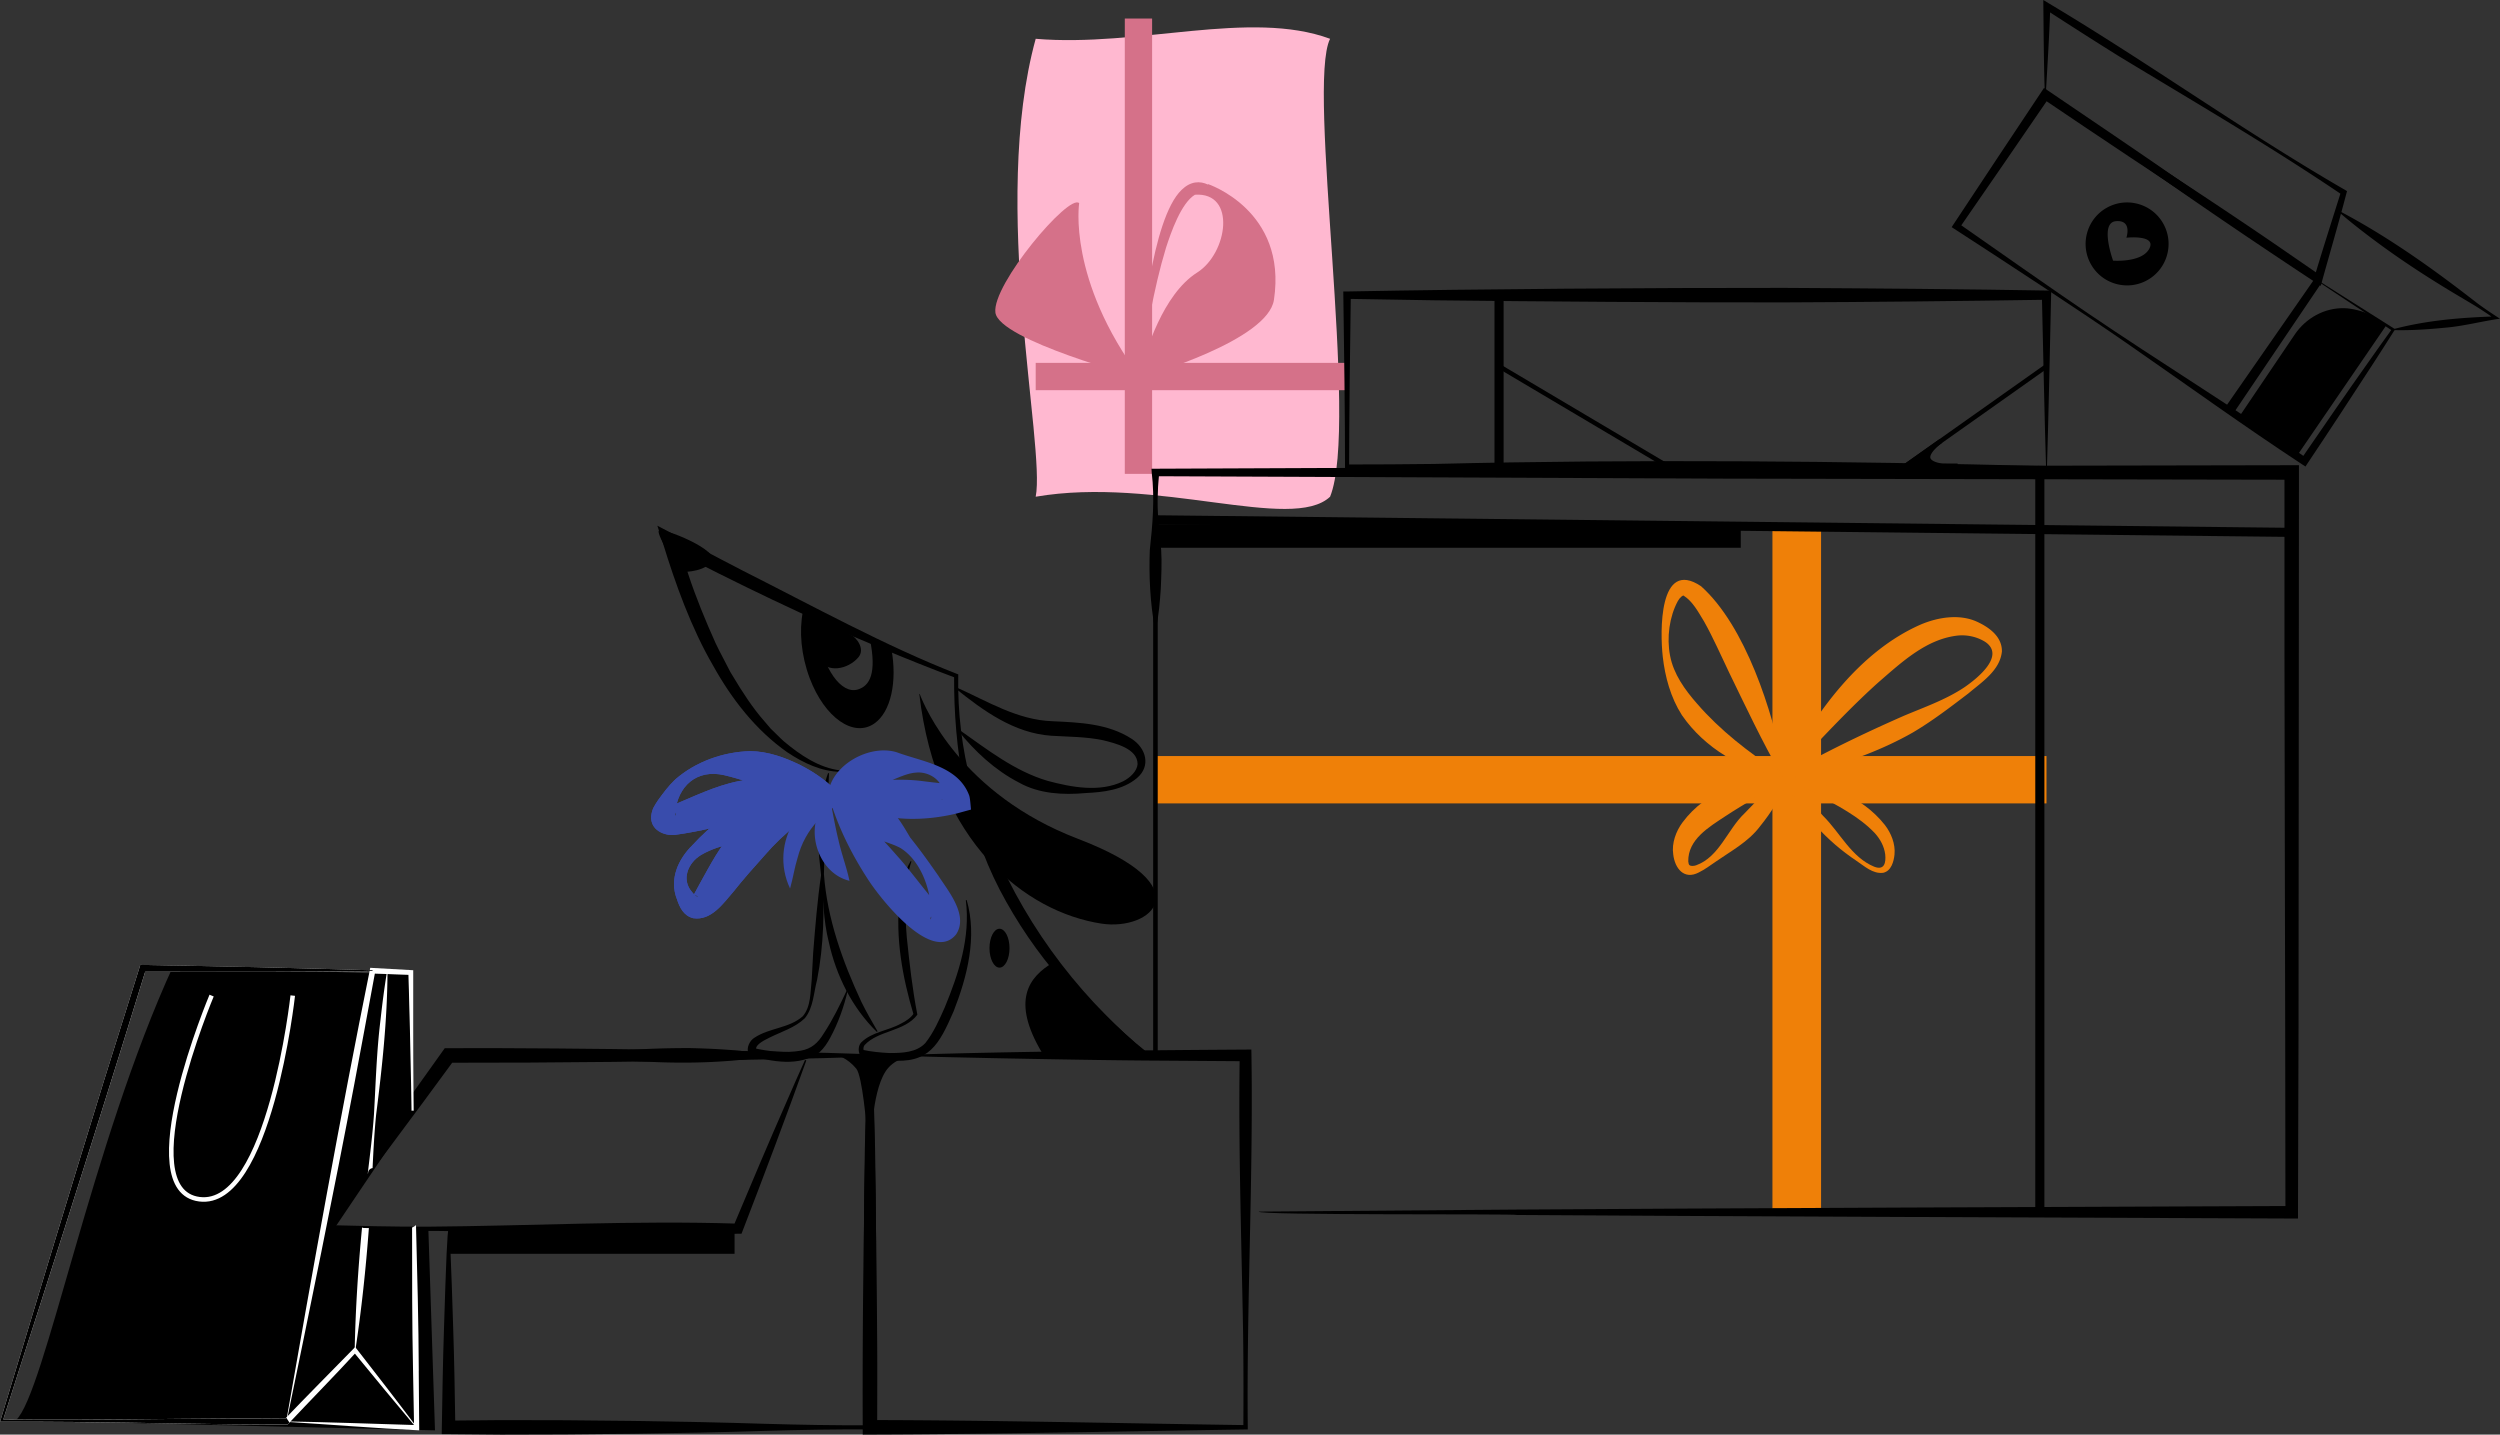
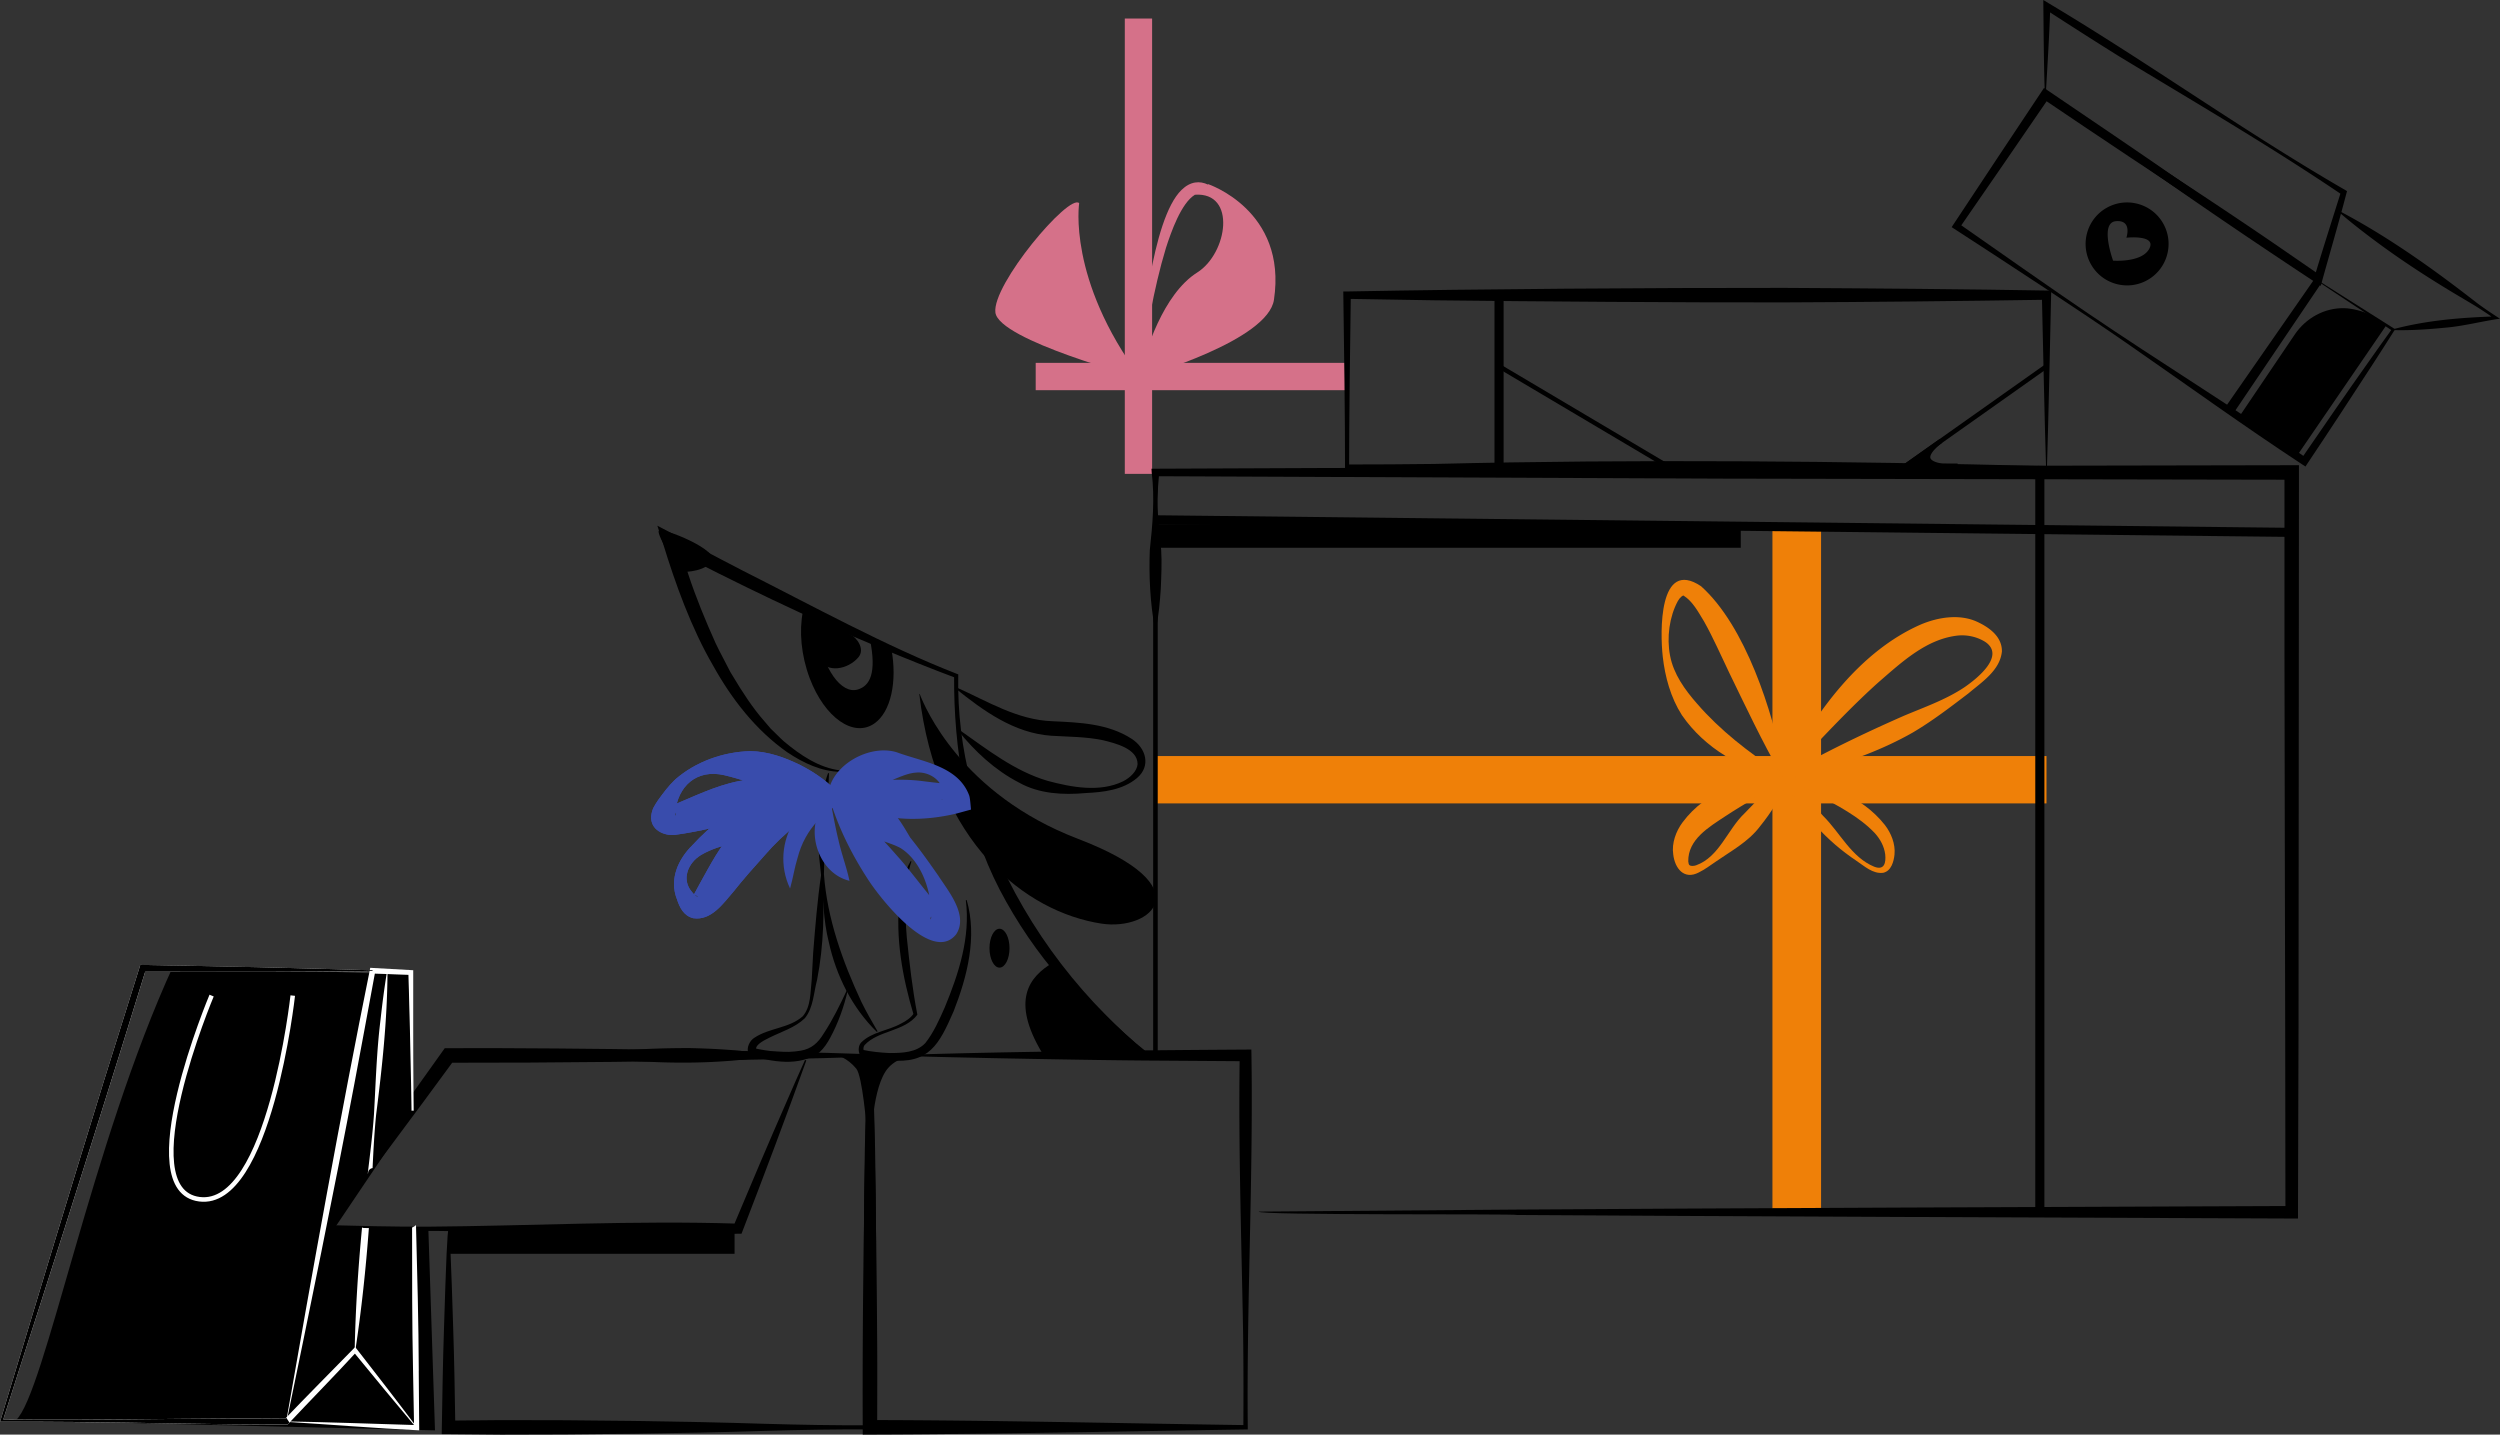
<svg xmlns="http://www.w3.org/2000/svg" id="Layer_1" data-name="Layer 1" viewBox="0 0 549.1 315.1">
  <rect x="0" y="0" width="549.1" height="315.1" fill="#333333" stroke="none" />
  <defs>
    <style>.cls-1{stroke:#d57189;stroke-width:6px}.cls-1,.cls-2,.cls-3,.cls-4{stroke-miterlimit:10}.cls-1,.cls-3,.cls-4{fill:none}.cls-2,.cls-3,.cls-4{stroke:#000}.cls-6{fill:#ef8008}.cls-7{fill:#fff}.cls-9{fill:#d57189}.cls-10{fill:#394cac}.cls-3{stroke-width:2px}</style>
  </defs>
-   <path d="M292.14 109.1c-8.38 7.88-38.07-4.56-64.66 0 2.2-11.16-10.03-64.09 0-100.58 22.57 1.91 47.05-6.5 64.66 0-5.2 10.39 6.46 84.61 0 100.58Z" style="fill:#ffb8d0" />
  <path d="M250.05 4.07v100.01M227.48 82.7h68.47" class="cls-1" />
  <path d="M250.51 83s-31.1-8.23-31.88-14.35c-.78-6.11 16.18-26.23 18.4-24.03 0 0-2.62 16.72 13.48 38.38Z" class="cls-9" />
  <path d="M265.25 40.4s.04.06.12.17c-1.82-.9-3.9-.77-5.86 1.15-6.56 6.35-8.93 31.82-9.46 41.26 0 0 .06 0 .13.01.06 0 .13.01.13.01v-.05c2.08-.59 28.17-8.23 29.5-17.1 2.96-19.71-14.57-25.45-14.57-25.45Zm-2.29 19.45c-7.58 4.78-11.38 17.57-12.45 21.77.62-4.37 1.33-8.72 2.18-13.04.93-4.75 1.99-9.5 3.4-14.13 1.1-3.4 3.33-9.85 6.37-11.68 9.18-.62 7.17 12.87.5 17.08Z" class="cls-9" />
  <path d="M389.3 115.55h10.68v150.71H389.3z" class="cls-6" />
  <path d="M253.78 166.06h195.71v10.4H253.78z" class="cls-6" />
  <path d="M391.94 170.81c-.2.13-.46.02-.68 0-8.56-1.68-16.86-6.46-21.85-13.74-2.49-3.89-3.7-8.44-4.2-12.82-.6-5.35-.93-21.72 8.4-15.5 9.74 8.69 15.79 27.59 18.15 40.18.02.17.17 1.02.19 1.22.03.2.1.48 0 .67Zm-.35-.36c-.11-.03-.16.12-.16.08-.05-.09-.25-.43-.31-.53-4.12-7.19-7.68-14.77-11.29-22.19-1.83-3.8-3.51-7.68-5.52-11.26-1.34-2.2-2.52-4.45-4.5-5.71-.13-.18-.84.37-1.28 1.16-1.88 3.45-2.48 8.06-1.72 11.99.76 4.07 3.28 7.54 5.94 10.57 5.08 5.87 11.28 10.63 17.75 14.92.27.18.9.61 1.18.79l.08.06c0-.01-.17.02-.18.11Z" class="cls-6" />
  <path d="M391.96 170.48s-.07-.1-.14-.11c-.07-.01-.12.01-.09 0 .04-.02.12-.07.15-.09l.2-.12.41-.24c8.33-4.71 16.97-8.88 25.72-12.72 4.51-1.9 9.22-3.54 13.29-6.27 2.83-1.95 8.99-6.9 4.56-9.93-1.76-1.11-3.94-1.61-6.02-1.41-6.87.74-12.24 5.75-17.42 10.24-5.24 4.68-10.66 10.38-15.52 15.52-1.31 1.4-3.49 3.72-4.8 5.09l-.16.17c-.02 0-.08.1-.06.04.01-.05-.05-.15-.12-.16Zm-.39.31c-.1-.21.09-.52.18-.72.1-.25.48-1.02.6-1.28 6.5-12.46 16.25-25.82 29.55-31.63 3.71-1.57 8.44-2.38 12.34-.6 2.62 1.21 5.51 3.23 5.46 6.52-.41 4.17-4.42 6.73-7.27 9.15-4 3.05-8.03 6.15-12.37 8.7-6.54 3.71-13.65 6.3-20.86 8.33-2.34.65-4.72 1.2-7.12 1.59l-.12.02h-.06c.01 0-.05.02-.14.02a.29.29 0 0 1-.2-.09Z" class="cls-6" />
  <path d="M392.75 170.49c.1.17-.02.29-.05.42-1.32 3.91-3.59 7.45-6.17 10.64-2.55 3.38-6.39 5.4-9.78 7.77-1.16.79-2.26 1.63-3.62 2.3-3.24 1.71-5.27-.89-5.62-3.95-.38-2.49.62-5.13 2.04-7.04 5.23-7.05 14.02-9.88 22.39-10.25h.5c.11-.02.26.05.3.11Zm-.41.28c0 .07.11.15.18.14.06 0-.02.02-.02.03-.06.04-.26.18-.33.22-4.28 2.78-8.96 5.31-13.16 8.08-3.72 2.46-8.28 5.13-8.2 9.97.07.46.09.71.32.85.24.18.83.18 1.39 0 5.15-1.86 6.9-7.89 10.67-11.44 2.76-2.93 5.69-5.8 9.04-8.07l.06-.04.03-.02c-.03.05-.06.22.02.27Z" class="cls-6" />
  <path d="M391.89 170.72c.06-.03.02-.18.02-.15.04.03.13.11.17.15 2.98 2.64 5.69 5.57 8.37 8.5 3.71 3.68 6.19 9.1 11.22 11.15 2.22.85 2.59-.89 2.4-2.7-.23-1.77-1.06-3.31-2.27-4.67-3.49-3.69-8.33-6.12-12.84-8.57-1.66-.84-4.68-2.37-6.33-3.18-.18-.09-.61-.31-.8-.41 0 0-.06-.02-.03-.02s.09-.05.08-.09Zm-.25-.17c.1-.09.29-.05.42-.04.14 0 .62.07.77.09 7.86 1.32 16.05 4.11 21.18 10.62 1.36 1.77 2.32 4.13 2.1 6.45-.16 1.55-.7 3.63-2.48 4.03-2.28.3-4.16-1.49-5.88-2.63-6.59-4.4-12-10.37-15.66-17.41-.04-.09-.3-.59-.34-.7-.06-.16-.19-.29-.12-.41Z" class="cls-6" />
  <path d="m253.78 114.17 249.55 2.76" class="cls-3" />
  <path d="M253.63 137.91c-1.02-5.57-1.3-11.44-1.09-17.07.62-5.66 1.11-11.39.42-17.07l-.05-.82h.88l124.78-.53 124.78-.24h1.59c-.02 27.84-.06 96.45-.09 123.45l-.12 40.62v1.39h-1.38c-37.82-.14-133.66-.52-170.16-.78 0-.3-57.31.12-56.72-.74l56.72-.45c36.12-.26 132.85-.65 170.16-.78l-1.38 1.38c-.01-45.33-.29-116.63-.21-162.49l1.59 1.59-124.78-.24-124.78-.53.82-.82c-.09 1.42-.29 2.84-.29 4.27-.27 4.26.35 8.57.72 12.8.18 2.42.02 6.06-.09 8.53-.19 2.84-.45 5.69-1 8.53h-.3Z" />
  <path d="M253.78 231.09V115.63" class="cls-4" />
  <path d="M448.03 104.92v161.34" class="cls-3" />
  <path d="M253.78 115.63h128.06v4.18H253.78z" class="cls-2" />
  <path d="M329.25 64.1v38.08" class="cls-3" />
  <path d="M449.6 102.58c-44.33 1.14-90.09 1.53-134.47.47-6.58-.09-13.14-.11-19.71-.12v-.45c.02-9.39-.22-28.27-.37-37.65l-.01-.81h.83c29.1-.56 66.84-.81 96.02-.79 18.96.1 39.78.27 58.64.6-.21 9.92-.62 28.84-.93 38.75Zm-.21-.21c-.31-9.36-.69-28.19-.91-37.54l1.01 1.01c-18.46.29-39.03.51-57.61.58-21.44.04-55.38-.2-76.81-.46l-19.2-.32.82-.82c-.14 9.38-.38 28.27-.37 37.65l-.45-.45c6.39 0 12.77-.04 19.15-.12 44.32-1.08 90.01-.63 134.37.47Z" />
  <path d="m329.25 80.44 37.11 22M449.49 80.44l-30.92 21.87" class="cls-4" />
  <path d="M426.32 96.83s-4.04 2.83-2.51 4.42 6.16 1.06 6.16 1.06h-11.4l7.75-5.48Z" class="cls-2" />
  <path d="m509.24 61.66 16.57 10.49.26.16c-1.62 2.54-3.22 5.09-4.87 7.61-4.61 7.09-9.68 14.87-14.37 21.85l-.46.7-.72-.47c-12.85-8.44-25.31-17.45-37.94-26.21-11.05-7.68-27.64-18.5-39.05-25.9 5.3-8.01 14.94-22.6 20.29-30.58 9.2 6.28 21.76 14.69 30.75 21.01 9.65 6.67 20.08 14.04 29.55 20.89l-.11.17c-7.36-4.65-15.51-9.87-22.85-14.65-11.72-7.67-25.96-17.16-37.64-25.07l1.46-.28c-4.88 7.19-14.83 21.58-19.76 28.73l-.2-1.06c6.33 4.44 22.22 15.57 28.4 19.73 15.89 10.79 32.27 20.86 48.05 31.82l-1.18.23c4.75-6.91 10.02-14.61 14.91-21.49 1.66-2.39 3.37-4.74 5.06-7.1l.09.43-16.34-10.84.11-.17Z" />
  <path d="m509.86 62.18-.51-1.02-.63-.42-19.9 28.63 1.84 1.24 19.2-28.43zM521.01 69.28c-2.14-1-4.41-1.54-6.06-1.59-4.39-.12-8.5 2.17-10.95 5.81l-12.22 18.09 12.73 8.52 19.65-28.71-3.16-2.13Z" />
  <path d="M449.14 20.83c-.25-6.1-.28-14.67-.35-20.83l1.17.71c22.05 13.15 42.91 28.18 65.15 41.03l.39.24-.13.47c-1.57 6.08-3.96 14.23-5.64 20.34l-1.08-.72a1510.306 1510.306 0 0 1-59.52-41.24Zm.18-.09c15.41 9.66 30.54 19.48 45.58 29.63 4.96 3.35 9.87 6.77 14.81 10.16l-1.42.51c1.66-5.63 4.16-13.42 5.89-18.94l.27.71c-15.95-10.8-32.59-20.48-49.05-30.46-5.44-3.39-10.84-6.86-16.23-10.34l1.16-.63c-.18 5.66-.66 13.78-1 19.37Z" />
  <path d="M525.63 72.31c7.39-1.97 14.94-2.56 22.53-2.82l-.15.59a84.25 84.25 0 0 0-4.35-2.9l-4.5-2.68c-5.98-3.58-11.82-7.39-17.42-11.55-2.8-2.08-5.55-4.23-8.2-6.52l.11-.17c10.81 5.66 20.81 12.82 30.42 20.31 1.63 1.21 3.32 2.34 5.02 3.43-4.04.56-8.01 1.65-12.08 1.98-3.77.36-7.55.63-11.37.52l-.02-.2ZM469.71 44.82c-4.84-1.39-9.88 1.4-11.27 6.24s1.4 9.88 6.24 11.27c4.84 1.39 9.88-1.4 11.27-6.24s-1.4-9.88-6.24-11.27Zm2.37 9.79c-1.64 3.13-7.96 2.64-7.96 2.64s-3.05-8.35.62-8.67c3.66-.32 2.3 3.63 2.3 3.63s6.68-.73 5.04 2.4ZM199.5 231.66c24.35-.74 50.91-.98 75.35-1.14.47 27.66-1.06 55.31-.79 82.97v.48h-.49c-27.08.41-55.33 1.03-82.49 1.11l-1.59.01v-1.6c-.06-13.17.03-27.62.23-40.84.18-13.62.41-27.23.85-40.84l.02-.53c3.63.12 7.25.22 10.88.38v.3c-3.46.15-6.93.25-10.39.36l.51-.51c.25 6.81.34 13.61.52 20.42.25 13.18.47 27.61.54 40.84.07 6.81.02 13.61.02 20.42l-1.59-1.59c27.18.05 55.39.72 82.49 1.11l-.48.48c.04-6.81.04-13.61-.05-20.42-.35-20.42-1.06-40.83-.75-61.26l1.28 1.28-18.52-.13c-10.94-.05-26.26-.34-37.04-.55-6.17-.14-12.35-.25-18.52-.45v-.3ZM98.53 231.66c5.86-1.03 11.77-1.36 17.69-1.1 2.95.19 5.9.68 8.84.76 2.95.1 5.9-.05 8.84-.34 5.89-.58 11.78-.79 17.69-.78 5.9.14 11.79.49 17.69 1.45v.3c-8.83 1.39-17.65 1.69-26.53 1.27-5.89-.1-11.79-1.17-17.69-.93-5.88.42-11.77 1.24-17.69.68-2.95-.19-5.9-.44-8.84-1.01v-.3Z" />
  <path d="M185.59 231.66c1.97-.13 3.94-.23 5.91-.31l.02.46c.66 13.61.86 27.22.9 40.84.04 13.41-.86 27.45-.88 40.84v.47h-.46c-7.71-.05-15.42.1-23.14.32-17.54.57-40.26.83-57.84.81l-11.57-.11-1.51-.01c.13-7.76.24-15.52.5-23.28.9-28.88 1.12-28.79 2.02 0 .24 7.27.36 14.54.47 21.81l-1.48-1.48 11.57-.11c17.6-.04 40.29.25 57.84.81 7.71.22 15.42.37 23.14.32l-.46.46c0-13.39-.93-27.44-.88-40.84.04-13.62.24-27.23.9-40.84l.44.44c-1.83-.07-3.66-.18-5.49-.29v-.3Z" />
  <path d="M177.11 232.9c-4.42 12.33-9.27 25.18-13.98 37.39l-.27.69h-.78c-7.59.15-15.18.24-22.77.23-22.77-.25-45.53-1.47-68.31-.52l-1.58.04.91-1.34c8.56-12.64 18.48-26.81 27.36-39.17 16.34-.06 32.68.12 49.01.35 8.03.08 16.07.26 24.1.43 8.03.15 16.07.4 24.1.67v.3c-8.03.27-16.07.52-24.1.67-24.1.51-48.2.81-72.3.78l1.3-.66c-8.81 12.04-19 25.77-28.15 37.6l-.66-1.3c7.59.19 15.18.39 22.77.37 22.77-.17 45.53-1.4 68.31-.67l-1.04.7c3.73-8.86 7.86-18.68 11.76-27.53 1.32-3.05 2.66-6.1 4.03-9.13l.28.11Z" />
  <path d="M183.86 231.81s2.17.45 4.21 2.9c1.36 1.64 2.27 12.96 2.27 12.96l.73-15.86h-7.22M191.4 250.38s.15-11.84 3.7-15.84c2.39-2.7 6.37-2.73 6.37-2.73h-10.39l.32 18.57ZM98.53 269.87h62.81v5.52H98.53zM210.63 160.25c6.18 4.35 12.23 9.13 19.48 11.26 5.24 1.41 11.47 2.58 16.56.1 1.61-.82 3.07-2.25 3.19-3.78 0-3.41-4.89-4.58-7.66-5.26-3.78-.77-7.36-.73-11.3-.97-8.18-.57-14.92-5.49-21.02-10.38l.15-.26c6.93 3.1 13.44 7.19 21.14 7.45 5.93.28 12.21.5 17.38 3.86 3.16 2.02 4.31 5.97 1.18 8.62-3.14 2.64-7.38 3.11-11.3 3.3-4.93.45-10.19.18-14.61-2.3-5.26-2.71-9.73-6.86-13.38-11.43l.21-.22Z" />
  <path d="M251.58 231.21c-13.62-8.71-24.53-21.5-32-35.79-7.47-14.42-10.12-30.9-10.02-46.99l.3.44c-5.45-2.04-10.84-4.21-16.21-6.44-16.12-6.67-31.79-14.3-47.28-22.32l2.28-1.86 2.5 7.81c1.64 5.02 3.85 10.38 6.02 15.2.98 2.09 2.22 4.28 3.25 6.35l.53.87c2.01 3.38 4.38 7.05 6.98 9.98l1.32 1.55c.88.82 2.03 2.04 2.92 2.82 3.56 2.99 7.74 5.85 12.47 6.39v.3c-4.25-.04-8.25-1.97-11.72-4.29-6.91-4.84-12.23-11.72-16.29-19.03-4.79-8.23-8.29-17.95-11.07-27.05l-1.18-3.69c6.26 3.29 12.56 6.68 18.84 9.92 15.04 7.58 31.32 16.54 46.94 22.62l.31.12v.33c-.15 7.98.82 15.97 2.85 23.66 5.23 19.16 15.58 36.73 29.55 50.82 2.77 2.86 5.73 5.55 8.86 8.04l-.17.25Z" />
  <path d="M191.08 140.45c1.49 7.38 0 10.21-2.7 11-3.63 1.06-7.59-4.54-8.85-12.51-.2-1.27-.31-2.51-.35-3.73-.98-.22-1.93-.52-2.83-.9-.85 4.24-.41 9.59 1.49 14.64 3.28 8.69 9.64 13.14 14.21 9.95 3.66-2.56 5.03-9.25 3.75-16.28-1.48-.75-3.53-1.05-4.72-2.17Z" />
-   <path d="M186.78 139.36c1.28.57 3.34 3.16 1.75 5.02-2.24 2.63-6.9 3.66-8.87.25s-2.23-8.48-.12-9.7l7.23 4.43ZM182.08 169.83c-.16 5.27-1.07 17.09-1.11 22.17.71 9.77 4.11 19.22 8.22 28.04 1.07 2.2 2.31 4.32 3.56 6.48l-.16.13c-5.4-5.26-8.94-12.37-10.55-19.72-1.24-4.87-1.24-9.92-1.72-14.88-.58-4.95-1.02-9.99-.17-14.95.37-2.47.86-4.93 1.73-7.3l.2.04Z" />
+   <path d="M186.78 139.36c1.28.57 3.34 3.16 1.75 5.02-2.24 2.63-6.9 3.66-8.87.25s-2.23-8.48-.12-9.7l7.23 4.43M182.08 169.83c-.16 5.27-1.07 17.09-1.11 22.17.71 9.77 4.11 19.22 8.22 28.04 1.07 2.2 2.31 4.32 3.56 6.48l-.16.13c-5.4-5.26-8.94-12.37-10.55-19.72-1.24-4.87-1.24-9.92-1.72-14.88-.58-4.95-1.02-9.99-.17-14.95.37-2.47.86-4.93 1.73-7.3l.2.04Z" />
  <path d="M180.58 192.01c.54 7.76.38 15.58-1.12 23.22-.75 2.79-.79 6.09-2.68 8.41-2.15 2.08-5.16 2.96-7.72 4.24-.84.41-1.69.84-2.31 1.36-.54.48-.84.86-.6 1.55l-.63-.59c3.36.76 6.97 1.15 10.36.57 2.36-.41 3.77-1.69 5.02-3.74 1.99-3.02 3.57-6.26 5.11-9.55l.19.06c-.83 3.59-2.08 7.11-3.84 10.37-.61 1.14-1.37 2.3-2.34 3.19-4.49 3.33-10.49 2.05-15.47.75l-.16-.46c-.52-1.22.26-2.84 1.32-3.47 3.32-2.2 7.64-2.06 10.61-4.71 1.84-2.14 1.65-5.42 1.97-8.12l.31-5.77c.44-5.6.94-11.75 1.77-17.31h.2ZM200.2 189.19c-1.83 5.37-1.45 11.13-1.03 16.69.59 5.67 1.22 11.38 2.32 16.99-2.81 3.74-8.57 3.4-11.6 6.68-.3.43-.31.89-.13 1.37l-.37-.35c1.95.42 3.99.63 5.98.72 2.8 0 5.92-.11 7.87-2.19 1.81-2.28 3.06-5.11 4.25-7.8 3.07-7.41 5.69-15.44 4.64-23.57l.19-.05c2.36 8.09.13 16.81-2.87 24.45-3.17 7.24-5.35 11.66-14.18 10.74-2.21-.19-4.35-.68-6.46-1.33-.34-.8-.27-1.88.31-2.54 2.37-2.39 5.97-2.6 8.79-4.19 1.12-.55 2.19-1.28 2.81-2.25l-.05.33c-2.46-8.24-4.04-16.88-3.09-25.5.35-2.85.98-5.76 2.44-8.27l.18.09ZM201.92 152.46c0-.05.07-.08.09-.03 1.1 2.92 9.16 22.02 34.74 31.8 27.74 10.61 15.92 20.27 5.22 18.64-16.76-2.55-36.27-17.82-40.05-50.42ZM231.38 211.37c-5.54 3.23-9.25 8.46-2.59 19.72h22.87s-5.8-4.52-20.28-19.72Z" />
  <ellipse cx="219.53" cy="208.26" rx="2.2" ry="4.27" />
  <path d="M149.28 125.6s4.69.36 7.03-2.12c2.33-2.47-11.13-7.86-11.62-6.88s4.59 8.99 4.59 8.99Z" />
  <path d="M184.2 175.17c-.08.09-.02.39.11.46.08.06 0 .01.02.03h-.04c-1.78-.14-3.67-.43-5.42-.74-3.04-.53-7.14-1.46-10.16-2.12-3.31-.58-6.34-1.78-9.6-2.53-6.07-1.43-10.33 2.41-10.82 8.37-.01.31.04.64.14.51.04-.09.1-.34-.16-.88-.26-.51-.78-.83-1.01-.92-.39-.17-.18-.18.05-.3 4.85-1.98 9.7-4.45 14.99-5.49 3.74-.72 7.65-.92 11.5-.43 3.42.42 6.78 1.41 9.79 3.11.15.38.07.62.61.92Zm.75.29c-.34.19-1.16.48-1.69.43l-.17.02-1.36.2c-11.49 1.43-21.98 5.7-33.51 7.27-2.29.23-5.43-1.03-5.19-4.16.2-1.64.78-2.33 1.51-3.47 1.17-1.62 2.35-3.21 3.8-4.57 4.47-3.9 10.54-6.05 16.46-6.2 3.9.05 7.57 1.39 11 3.07 3.34 1.71 6.52 3.92 8.91 6.85l.03.04c.02.02-.03-.02.06.05.15.08.22.39.15.48Z" class="cls-10" />
  <path d="M184.97 175.27c.03.23-.2.43-.37.46l-.12.08c-4.81 2.85-10.09 4.88-15.27 6.85-4.9 2.23-10.64 2.41-15.25 5.14-2.87 1.74-4.34 5.38-2 8.08.23.29 1.05 1.3 1.32 1.06.05-.14-.53-.37-.74-.35-.21 0-.09-.15.02-.39l1.07-1.98c2.35-4.19 4.47-8.48 8.04-12.22 5.29-5.62 13.64-9.25 21.41-7.5.31.07.74.1 1.08.25.46.18.68.45.81.51Zm-.8.08c-.33.09-.58.39-.59.61-.02.27-.09.25-.33.36-6.04 2.58-11.06 6.62-15.31 11.55-2.26 2.51-4.59 5.13-6.95 8.1-2.15 2.46-4.76 6.28-8.7 5.71-2.14-.5-3.04-2.43-3.6-4.15-1.75-4.41.26-8.81 3.39-11.89 4.11-4.48 9.02-8.32 14.97-9.7 5.6-1.48 11.54-2.12 17.28-1.06l.09.02h.05s.03-.01-.13.08c-.14.09-.18.3-.15.38Z" class="cls-10" />
  <path d="M184.2 175.17c-.08.09-.02.39.11.46.08.06 0 .01.02.03h-.04c-1.78-.14-3.67-.43-5.42-.74-3.04-.53-7.14-1.46-10.16-2.12-3.31-.58-6.34-1.78-9.6-2.53-6.07-1.43-10.33 2.41-10.82 8.37-.01.31.04.64.14.51.04-.09.1-.34-.16-.88-.26-.51-.78-.83-1.01-.92-.39-.17-.18-.18.05-.3 4.85-1.98 9.7-4.45 14.99-5.49 3.74-.72 7.65-.92 11.5-.43 3.42.42 6.78 1.41 9.79 3.11.15.38.07.62.61.92Zm.75.29c-.34.19-1.16.48-1.69.43l-.17.02-1.36.2c-11.49 1.43-21.98 5.7-33.51 7.27-2.29.23-5.43-1.03-5.19-4.16.2-1.64.78-2.33 1.51-3.47 1.17-1.62 2.35-3.21 3.8-4.57 4.47-3.9 10.54-6.05 16.46-6.2 3.9.05 7.57 1.39 11 3.07 3.34 1.71 6.52 3.92 8.91 6.85l.03.04c.02.02-.03-.02.06.05.15.08.22.39.15.48Z" class="cls-10" />
  <path d="M184.97 175.27c.03.23-.2.43-.37.46l-.12.08c-4.81 2.85-10.09 4.88-15.27 6.85-4.9 2.23-10.64 2.41-15.25 5.14-2.87 1.74-4.34 5.38-2 8.08.23.29 1.05 1.3 1.32 1.06.05-.14-.53-.37-.74-.35-.21 0-.09-.15.02-.39l1.07-1.98c2.35-4.19 4.47-8.48 8.04-12.22 5.29-5.62 13.64-9.25 21.41-7.5.31.07.74.1 1.08.25.46.18.68.45.81.51Zm-.8.08c-.33.09-.58.39-.59.61-.02.27-.09.25-.33.36-6.04 2.58-11.06 6.62-15.31 11.55-2.26 2.51-4.59 5.13-6.95 8.1-2.15 2.46-4.76 6.28-8.7 5.71-2.14-.5-3.04-2.43-3.6-4.15-1.75-4.41.26-8.81 3.39-11.89 4.11-4.48 9.02-8.32 14.97-9.7 5.6-1.48 11.54-2.12 17.28-1.06l.09.02h.05s.03-.01-.13.08c-.14.09-.18.3-.15.38Z" class="cls-10" />
  <path d="M187.47 174.9c-6.2 2.76-10.62 7.03-12.3 13.56-.69 2.22-.98 4.39-1.64 6.69-4.73-9.91 2.4-22.45 13.94-20.25Z" class="cls-10" />
  <path d="M181.96 173.88c.11-.13.41-.22.61-.14 3.58-.49 7.26.6 10.37 2.3 3.37 1.54 5.18 4.91 6.98 7.92 2.26 2.81 4.22 5.57 6.21 8.43 2.18 3.38 6.61 8.61 3.89 12.81-5.33 6.68-16.82-8-19.51-12.26-3.36-5.19-6.17-10.76-8.03-16.68-.07-.22-.11-.37-.26-.74-.25-.67-.22-1.35-.25-1.64Zm.62.51c.43.4.92.41 1.14.43.18.02.74.57.95.71 4.46 3.76 8.57 8.11 12.38 12.45 3.43 3.79 6.81 8.74 10.05 12.02-.11 0-.36-.06-.87.05-.78.07-1.92 1.14-1.86 1.8.03.19.11-.02.15-.24.23-5.37-1.95-12.35-6.73-15.34-1.46-.81-3.18-1.25-4.7-1.88-3.05-1.27-5.27-3.48-7.62-5.76a27.896 27.896 0 0 1-3.26-3.97l-.02-.04c-.02-.02.07.01.12 0 .13-.01.26-.14.27-.23Z" class="cls-10" />
  <path d="M181.9 174.29c.77-6.33 9.17-10.93 15.12-9.04 5.63 2.08 13.34 2.97 15.8 9.33.28.59.36 2.56.46 3.23l-3.13.86c-7.07 1.69-14.42 1.71-21.28-.83-2.28-.88-5.18-1.91-6.98-3.55Zm.74-.31c1.17-.16 1.87-.52 2.65-1.05.18-.12.28-.22.64-.28 5.65-1.27 11.43-1.81 17.15-1.03 1.9.26 4.83.49 6.66.87l-2.88 3.16c.02.13.04.04.06.03.15-.35.18-.73.19-1.12.18-3.1-3.12-5.23-6.07-4.85-2.49.21-4.96 1.84-7.33 2.31l-3.45.64c-2.35.43-5.01 1.02-7.37 1.66l-.14.04c-.03 0-.06.05 0-.08a.3.3 0 0 0-.08-.28ZM186.58 193.46c-7.57-1.81-10.45-13.18-4.31-18.16.52 2.57 1.25 6.69 1.87 9.13.66 3.03 1.76 5.89 2.44 9.02Z" class="cls-10" />
  <path d="m3.51 311.95 92.03 2.21-1.47-44.56-20.81.48 17.59-26.12-1.14-29.85-51.63-2.02C20.07 251.24 9.77 306.18 3.5 311.94Z" />
  <path d="M91.98 301.07c-.04-10.54-.33-21.27-.61-31.99-.25.23-.54.41-.86.54 0 10.55-.01 21.1.21 31.46l.22 11.91c-8.12-.25-19.93-.66-27.98-.79 4.74-22.92 10.57-51.37 14.89-74.24 1.49-8.03 3.02-16.06 4.48-24.12l7.39.27c.21 8.16.45 16.32.58 24.48.04 1.78.06 3.58.09 5.37.15-.03.31-.03.47 0-.02-1.79-.04-3.59-.05-5.37-.08-8.5-.04-16.99-.05-25.49l-.51-.03-8.41-.47-.52-.03c-6.5 32.14-12.83 67.3-18.48 99.72 8.28.5 20.46 1.46 28.64 1.84l.59.03v-.59l-.1-12.5Z" class="cls-7" />
  <path d="M91.46 313.62c-4-4.74-9.86-11.84-13.86-16.73l.71.03c-4.24 4.65-10.58 11.11-14.94 15.76l-.18.19h-.28c-15.64.08-31.27-.41-46.91-.54-5.21-.07-10.43-.06-15.64-.05H.01l.1-.34c6.95-22.98 15.59-51.59 22.75-74.65l7.79-24.82.16-.53c6.57.13 19.22.35 25.78.5 6.28.16 18.96.46 25.24.69v.15l-12.62.13c-11.25.08-26.62.04-37.87.02l.71-.52c-6.81 22.16-16.37 52.36-23.47 74.43-2.67 8.25-5.36 16.5-7.97 24.76l-.25-.34c5.21.04 10.43.09 15.64.06 15.64-.02 31.28-.4 46.91-.22l-.46.19c4.43-4.65 10.76-11.02 15.18-15.54l.38-.39.33.42 6.65 8.58c2.2 2.88 4.41 5.74 6.58 8.64l-.11.09Z" class="cls-7" />
  <path d="M80.84 257.73s0-.08.01-.13c.05-.62.5-.97.98-1.04.19-3.93.39-7.86.79-11.78 1.31-10.33 2.43-20.69 2.49-31.12h-.15c-.56 3.42-1 6.86-1.38 10.31-.86 6.89-1.05 13.84-1.44 20.76-.3 4.36-.85 8.7-1.37 13.04.02-.02.04-.04.06-.05ZM80 269.72a.95.95 0 0 1-.48-.12c-.86 8.97-1.44 17.96-1.62 26.99h.15c1.35-8.91 2.3-17.87 2.97-26.85-.34 0-.68-.02-1.02-.02Z" class="cls-7" />
  <path d="M46.48 218.67s-18.02 42.78-2.67 44.73 20.49-44.73 20.49-44.73" style="stroke:#fff;fill:none;stroke-miterlimit:10" />
  <path d="M62.85 311.39c-.07.07-.14.15-.21.22-15.55-.18-31.1.2-46.64.22-5.09.03-10.19-.01-15.28-.06 2.58-8.15 5.23-16.29 7.86-24.43 7.04-21.89 16.51-51.8 23.31-73.91 11.19.02 26.25.05 37.32-.03l12.62-.13v-.15c-6.28-.23-18.96-.52-25.24-.69-6.57-.15-19.22-.37-25.78-.5l-.16.53-7.79 24.82c-7.15 23.06-15.8 51.67-22.75 74.65l-.1.34h.35c5.21 0 10.43-.02 15.64.05 15.64.13 31.27.62 46.91.54h.28l.18-.19c.07-.07.14-.15.21-.22-.25-.35-.49-.71-.72-1.08Z" />
</svg>